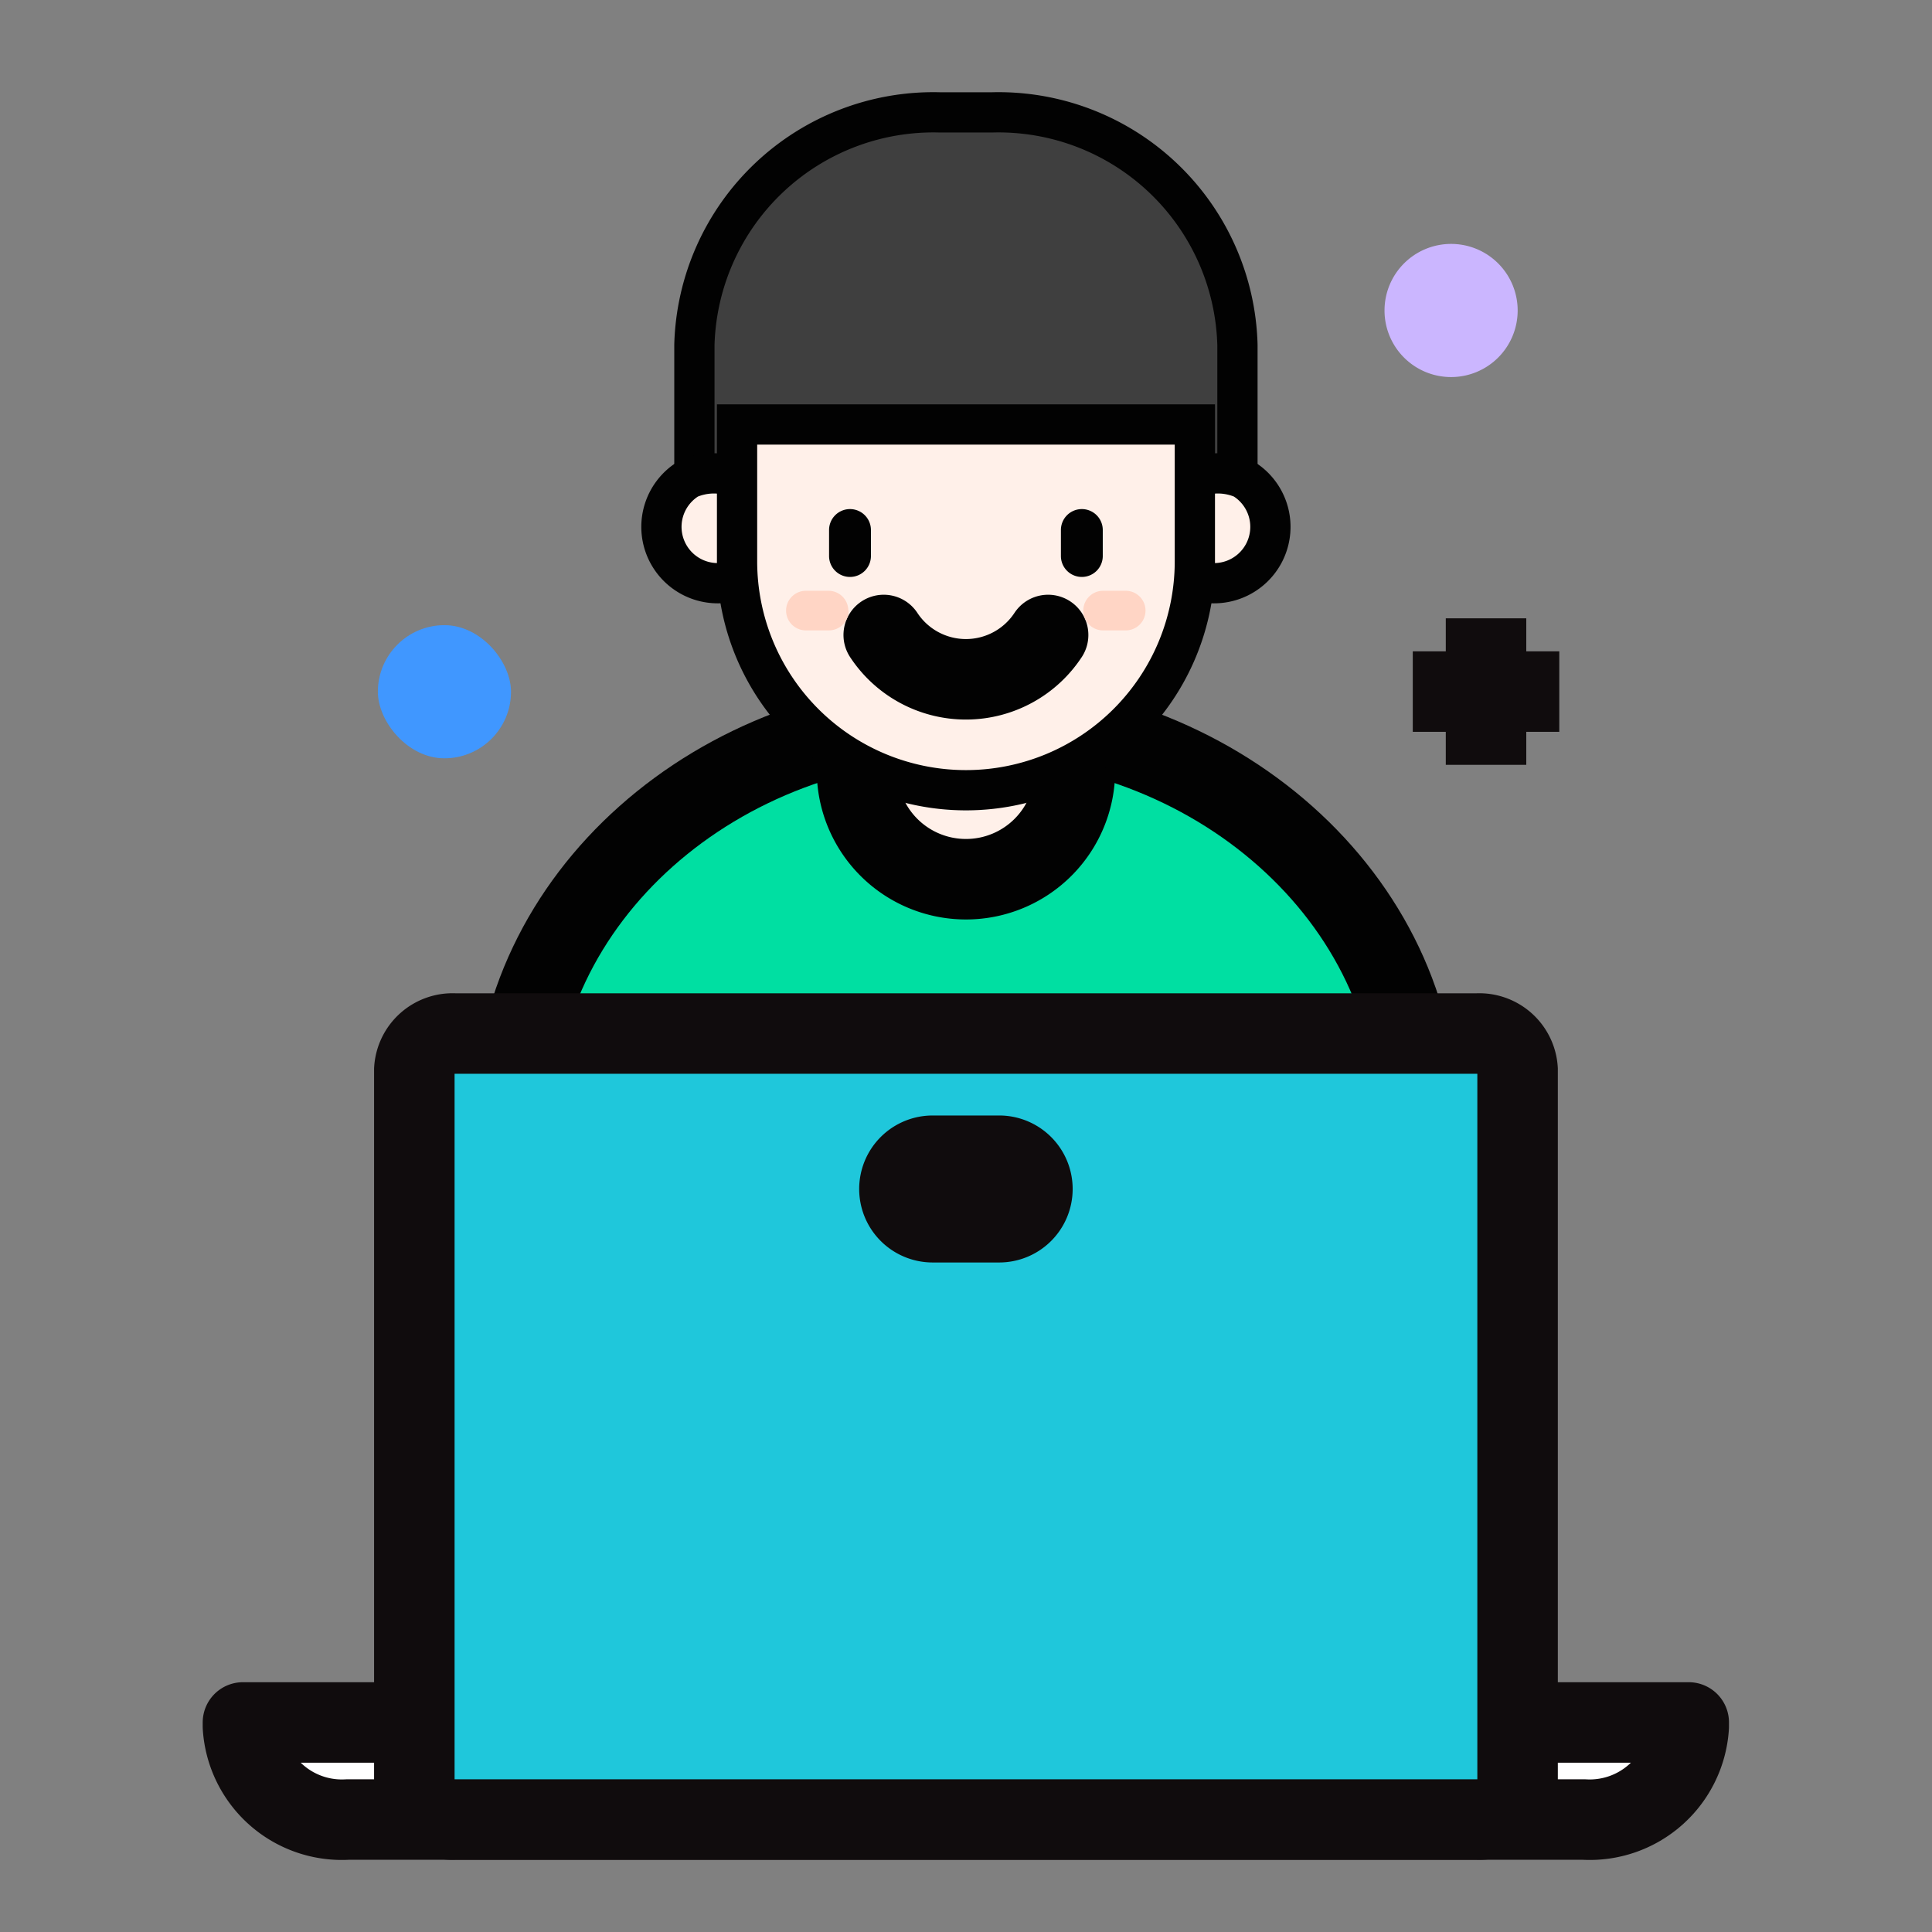
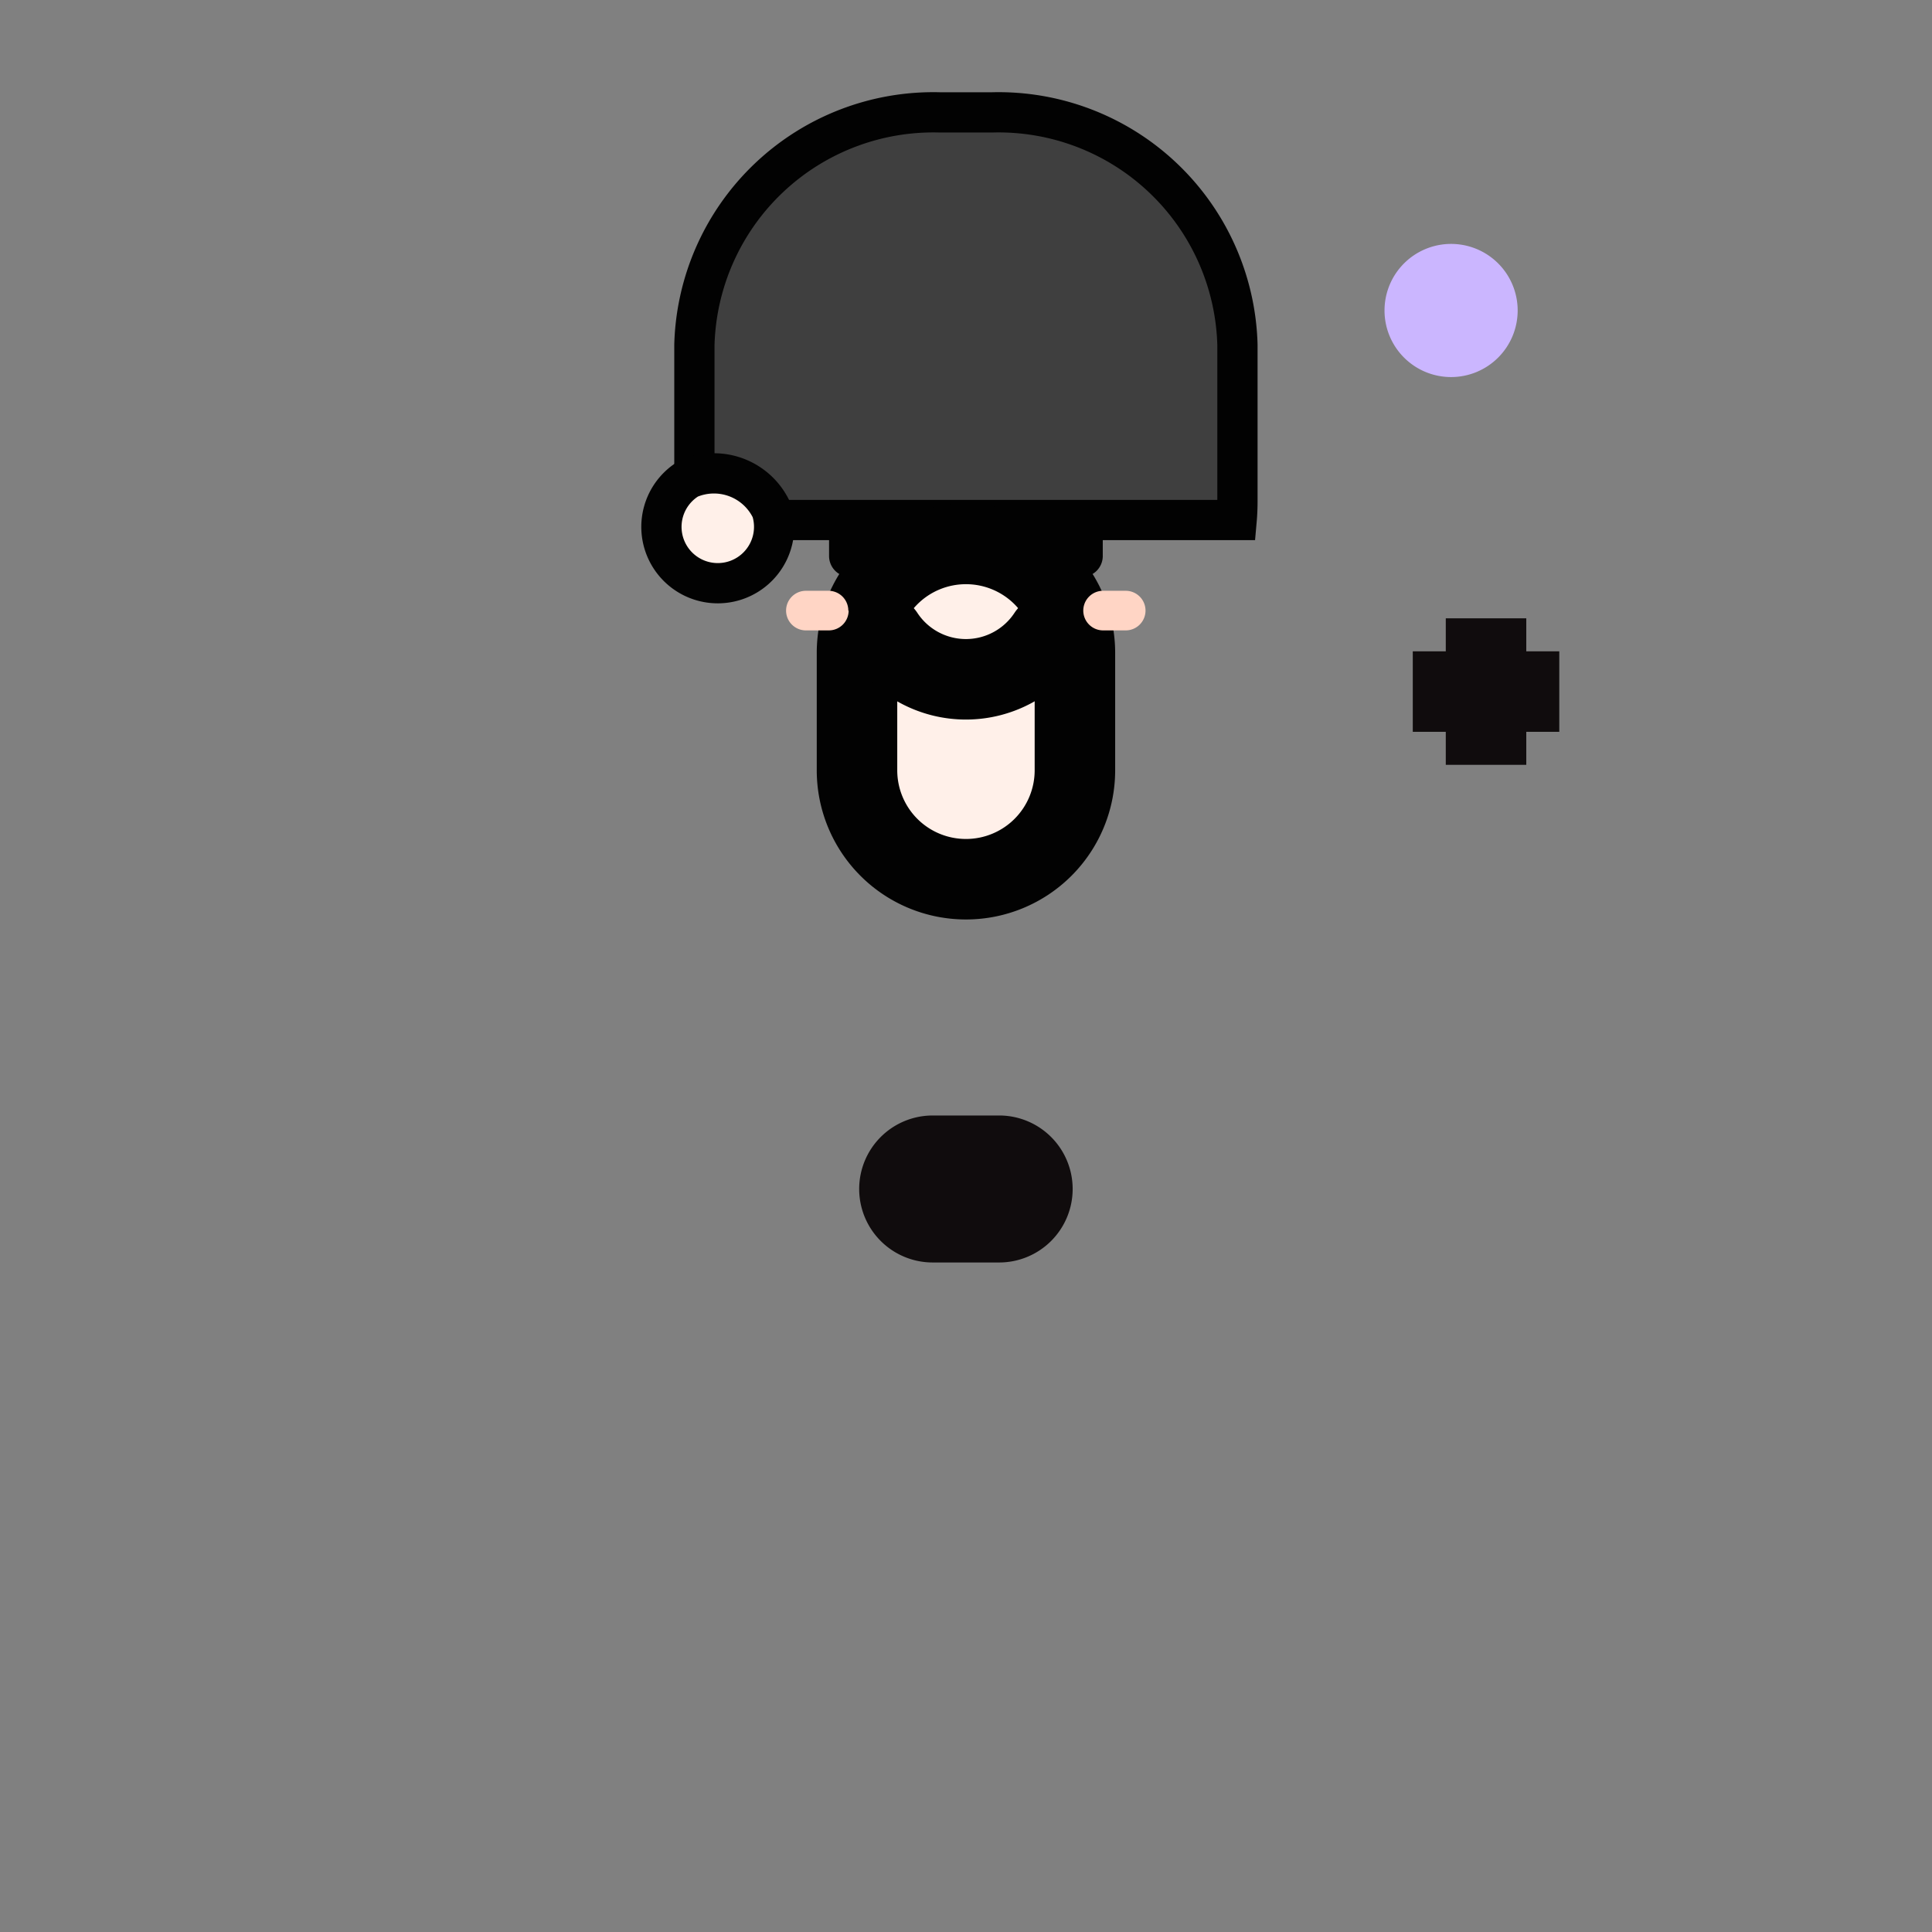
<svg xmlns="http://www.w3.org/2000/svg" width="24" height="24" viewBox="0 0 24 24">
  <rect x="0" y="0" width="24" height="24" fill="#808080" stroke="none" />
  <defs>
    <clipPath id="3o5iabm3za">
      <path data-name="사각형 269" transform="translate(1385 4047)" style="stroke:#707070;fill:#fff" d="M0 0h24v24H0z" />
    </clipPath>
  </defs>
  <g data-name="마스크 그룹 7" transform="translate(-1385 -4047)" style="clip-path:url(#3o5iabm3za)">
    <g data-name="그룹 266" transform="translate(1272.911 3048.834)">
      <g data-name="그룹 262">
        <g data-name="그룹 254">
-           <path data-name="패스 126" d="M142.406 1040.554c0-2.759-2.515-5-5.617-5s-5.617 2.236-5.617 5v1.8h11.234z" transform="translate(-12.701 -28.463)" style="stroke:#020202;fill:#00dfa2" />
-         </g>
+           </g>
        <g data-name="그룹 255">
          <path data-name="패스 127" d="M148.643 1004.382v-1.931a2.969 2.969 0 0 0-3.044-2.889h-.658a2.97 2.97 0 0 0-3.044 2.889v1.931c0 .085 0 .165.009.244h6.727c.007-.079.01-.159.01-.244z" transform="translate(-21.182)" style="stroke-width:.5px;fill:#3f3f3f;stroke:#020202" />
        </g>
        <path data-name="패스 128" d="M154.255 1027.993a1.353 1.353 0 0 1-1.353 1.354 1.353 1.353 0 0 1-1.354-1.354v-1.458a1.353 1.353 0 0 1 1.354-1.353 1.353 1.353 0 0 1 1.353 1.353z" transform="translate(-28.813 -20.259)" style="fill:#fff0e9;stroke:#020202" />
        <g data-name="그룹 258">
          <g data-name="그룹 256">
            <path data-name="패스 129" d="M141.513 1021.4a.7.7 0 1 1-1.03-.388.79.79 0 0 1 1.03.388z" transform="translate(-19.84 -16.9)" style="fill:#fff0e9;stroke-width:.5px;stroke:#020202" />
          </g>
          <g data-name="그룹 257">
-             <path data-name="패스 130" d="M168.971 1021.4a.7.7 0 1 0 1.03-.388.79.79 0 0 0-1.03.388z" transform="translate(-42.468 -16.9)" style="fill:#fff0e9;stroke-width:.5px;stroke:#020202" />
+             <path data-name="패스 130" d="M168.971 1021.4z" transform="translate(-42.468 -16.9)" style="fill:#fff0e9;stroke-width:.5px;stroke:#020202" />
          </g>
        </g>
-         <path data-name="패스 131" d="M144.428 1018.087v1.7a2.843 2.843 0 0 0 5.687 0v-1.7z" transform="translate(-23.183 -14.648)" style="fill:#fff0e9;stroke-width:.5px;stroke:#020202" />
        <g data-name="그룹 259">
          <path data-name="패스 132" d="M153.136 1030.6a1.222 1.222 0 0 0 2.042 0" transform="translate(-30.069 -24.546)" style="stroke-linecap:round;stroke-linejoin:round;fill:none;stroke:#020202" />
        </g>
        <g data-name="그룹 260">
          <path data-name="패스 133" d="M150.411 1023.7a.26.26 0 0 1-.26.26.26.26 0 0 1-.26-.26v-.322a.26.26 0 0 1 .26-.261.26.26 0 0 1 .26.261z" transform="translate(-27.503 -18.627)" style="fill:#020202" />
          <path data-name="패스 134" d="M164.173 1023.7a.26.26 0 0 1-.26.26.26.26 0 0 1-.26-.26v-.322a.26.26 0 0 1 .26-.261.26.26 0 0 1 .26.261z" transform="translate(-38.385 -18.627)" style="fill:#020202" />
        </g>
        <g data-name="그룹 261">
          <path data-name="패스 135" d="M148.131 1028.209a.246.246 0 0 1-.246.246h-.285a.246.246 0 0 1-.246-.246.246.246 0 0 1 .246-.246h.281a.246.246 0 0 1 .246.246z" transform="translate(-25.5 -22.458)" style="fill:#ffd5c5" />
          <path data-name="패스 136" d="M165.753 1028.209a.246.246 0 0 1-.246.246h-.281a.246.246 0 0 1-.246-.246.246.246 0 0 1 .246-.246h.281a.246.246 0 0 1 .246.246z" transform="translate(-39.434 -22.458)" style="fill:#ffd5c5" />
        </g>
      </g>
      <g data-name="그룹 264">
        <g data-name="그룹 263">
-           <path data-name="패스 137" d="M125.855 1095.144h7.212v.052a1.232 1.232 0 0 1-1.3 1.154h-15.36a1.231 1.231 0 0 1-1.3-1.154v-.052h10.745z" transform="translate(0 -75.581)" style="stroke:#100c0d;stroke-linecap:round;stroke-linejoin:round;fill:#fff" />
-         </g>
-         <path data-name="패스 138" d="M138.466 1064.01a.477.477 0 0 0 .5-.447v-8.87a.477.477 0 0 0-.5-.447h-12.705a.476.476 0 0 0-.5.447v8.87a.476.476 0 0 0 .5.447z" transform="translate(-8.025 -43.241)" style="fill:#1fc7db;stroke:#100c0d" />
+           </g>
      </g>
-       <rect data-name="사각형 237" width="1.654" height="1.654" rx=".827" transform="translate(116.783 1005.932)" style="fill:#4097ff" />
      <path data-name="사각형 238" d="M.827 0a.827.827 0 0 1 .827.827.827.827 0 0 1-.827.827A.827.827 0 0 1 0 .827.827.827 0 0 1 .827 0z" transform="translate(129.288 1001.196)" style="fill:#cbb6ff" />
      <g data-name="그룹 265">
        <path data-name="선 3" transform="translate(130.549 1005.847)" style="stroke:#100c0d;fill:#fff" d="M0 0v1.82" />
        <path data-name="선 4" transform="translate(129.639 1006.757)" style="stroke:#100c0d;fill:#fff" d="M0 0h1.82" />
      </g>
      <path data-name="패스 139" d="M155.72 1061.91a.413.413 0 0 1-.413.413h-.826a.413.413 0 0 1-.413-.413h0a.413.413 0 0 1 .413-.413h.826a.413.413 0 0 1 .413.413z" transform="translate(-30.806 -48.974)" style="stroke:#100c0d;stroke-linecap:round;stroke-linejoin:round;fill:#fff" />
    </g>
  </g>
</svg>